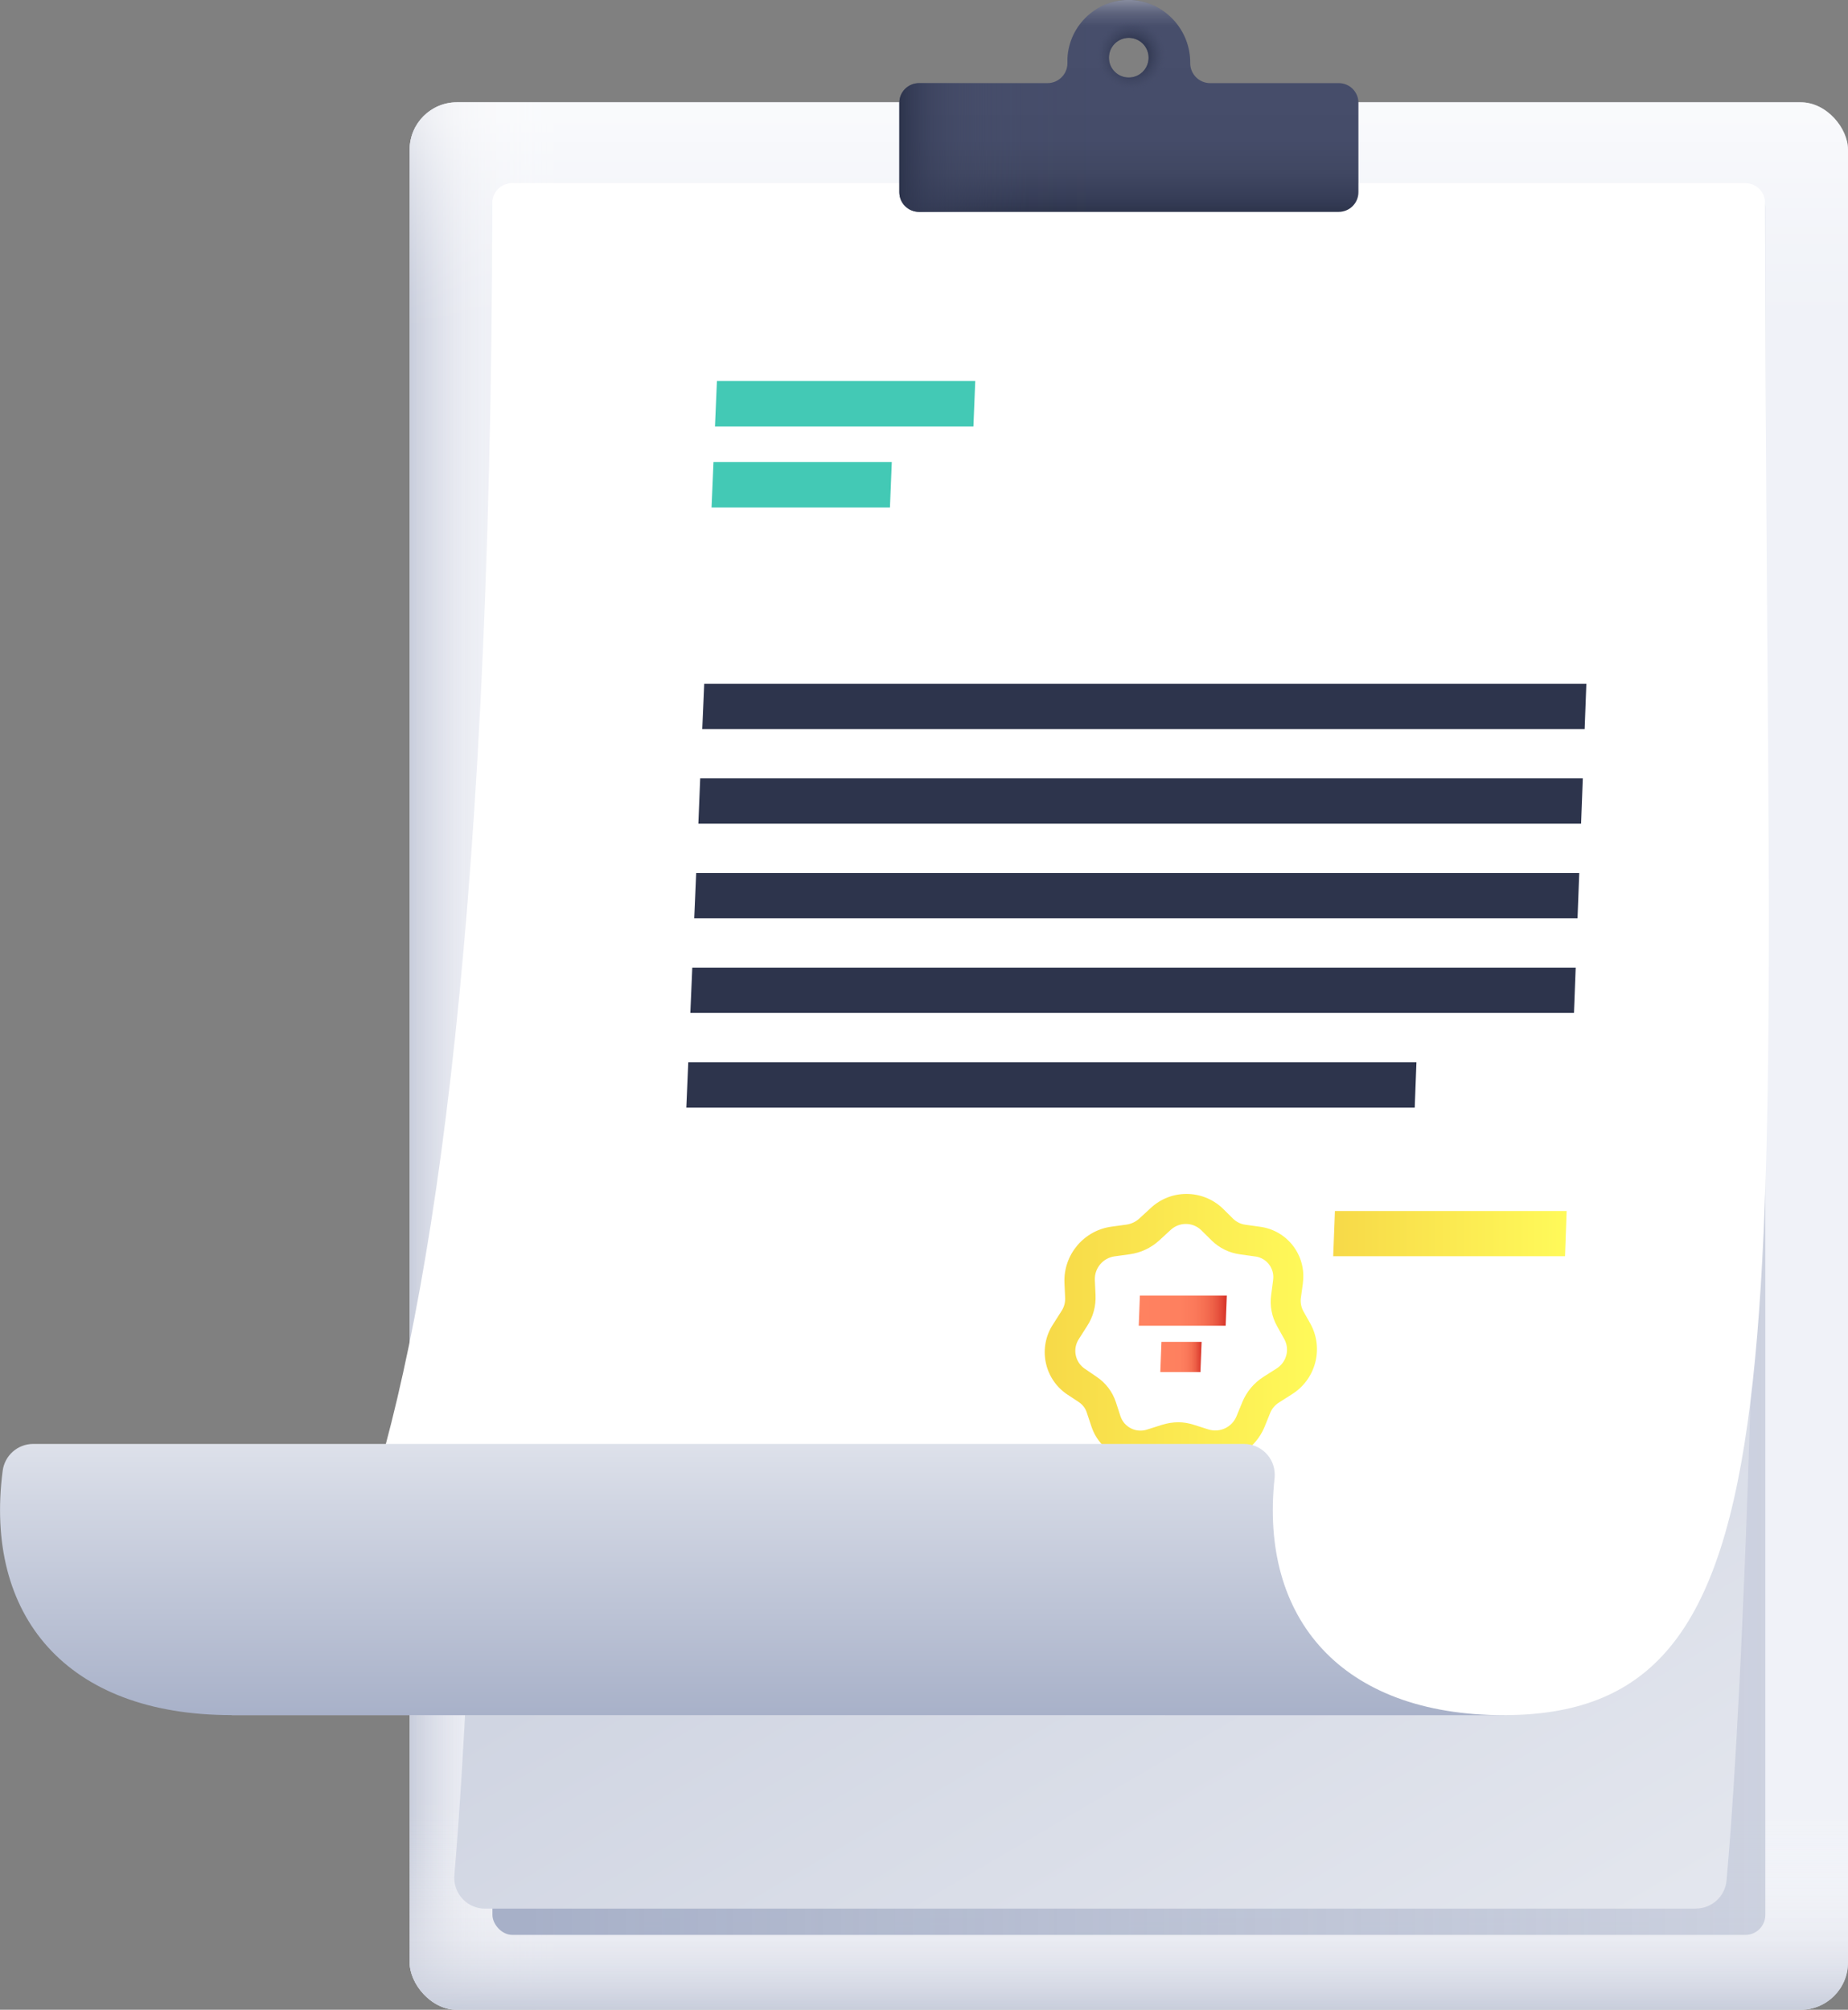
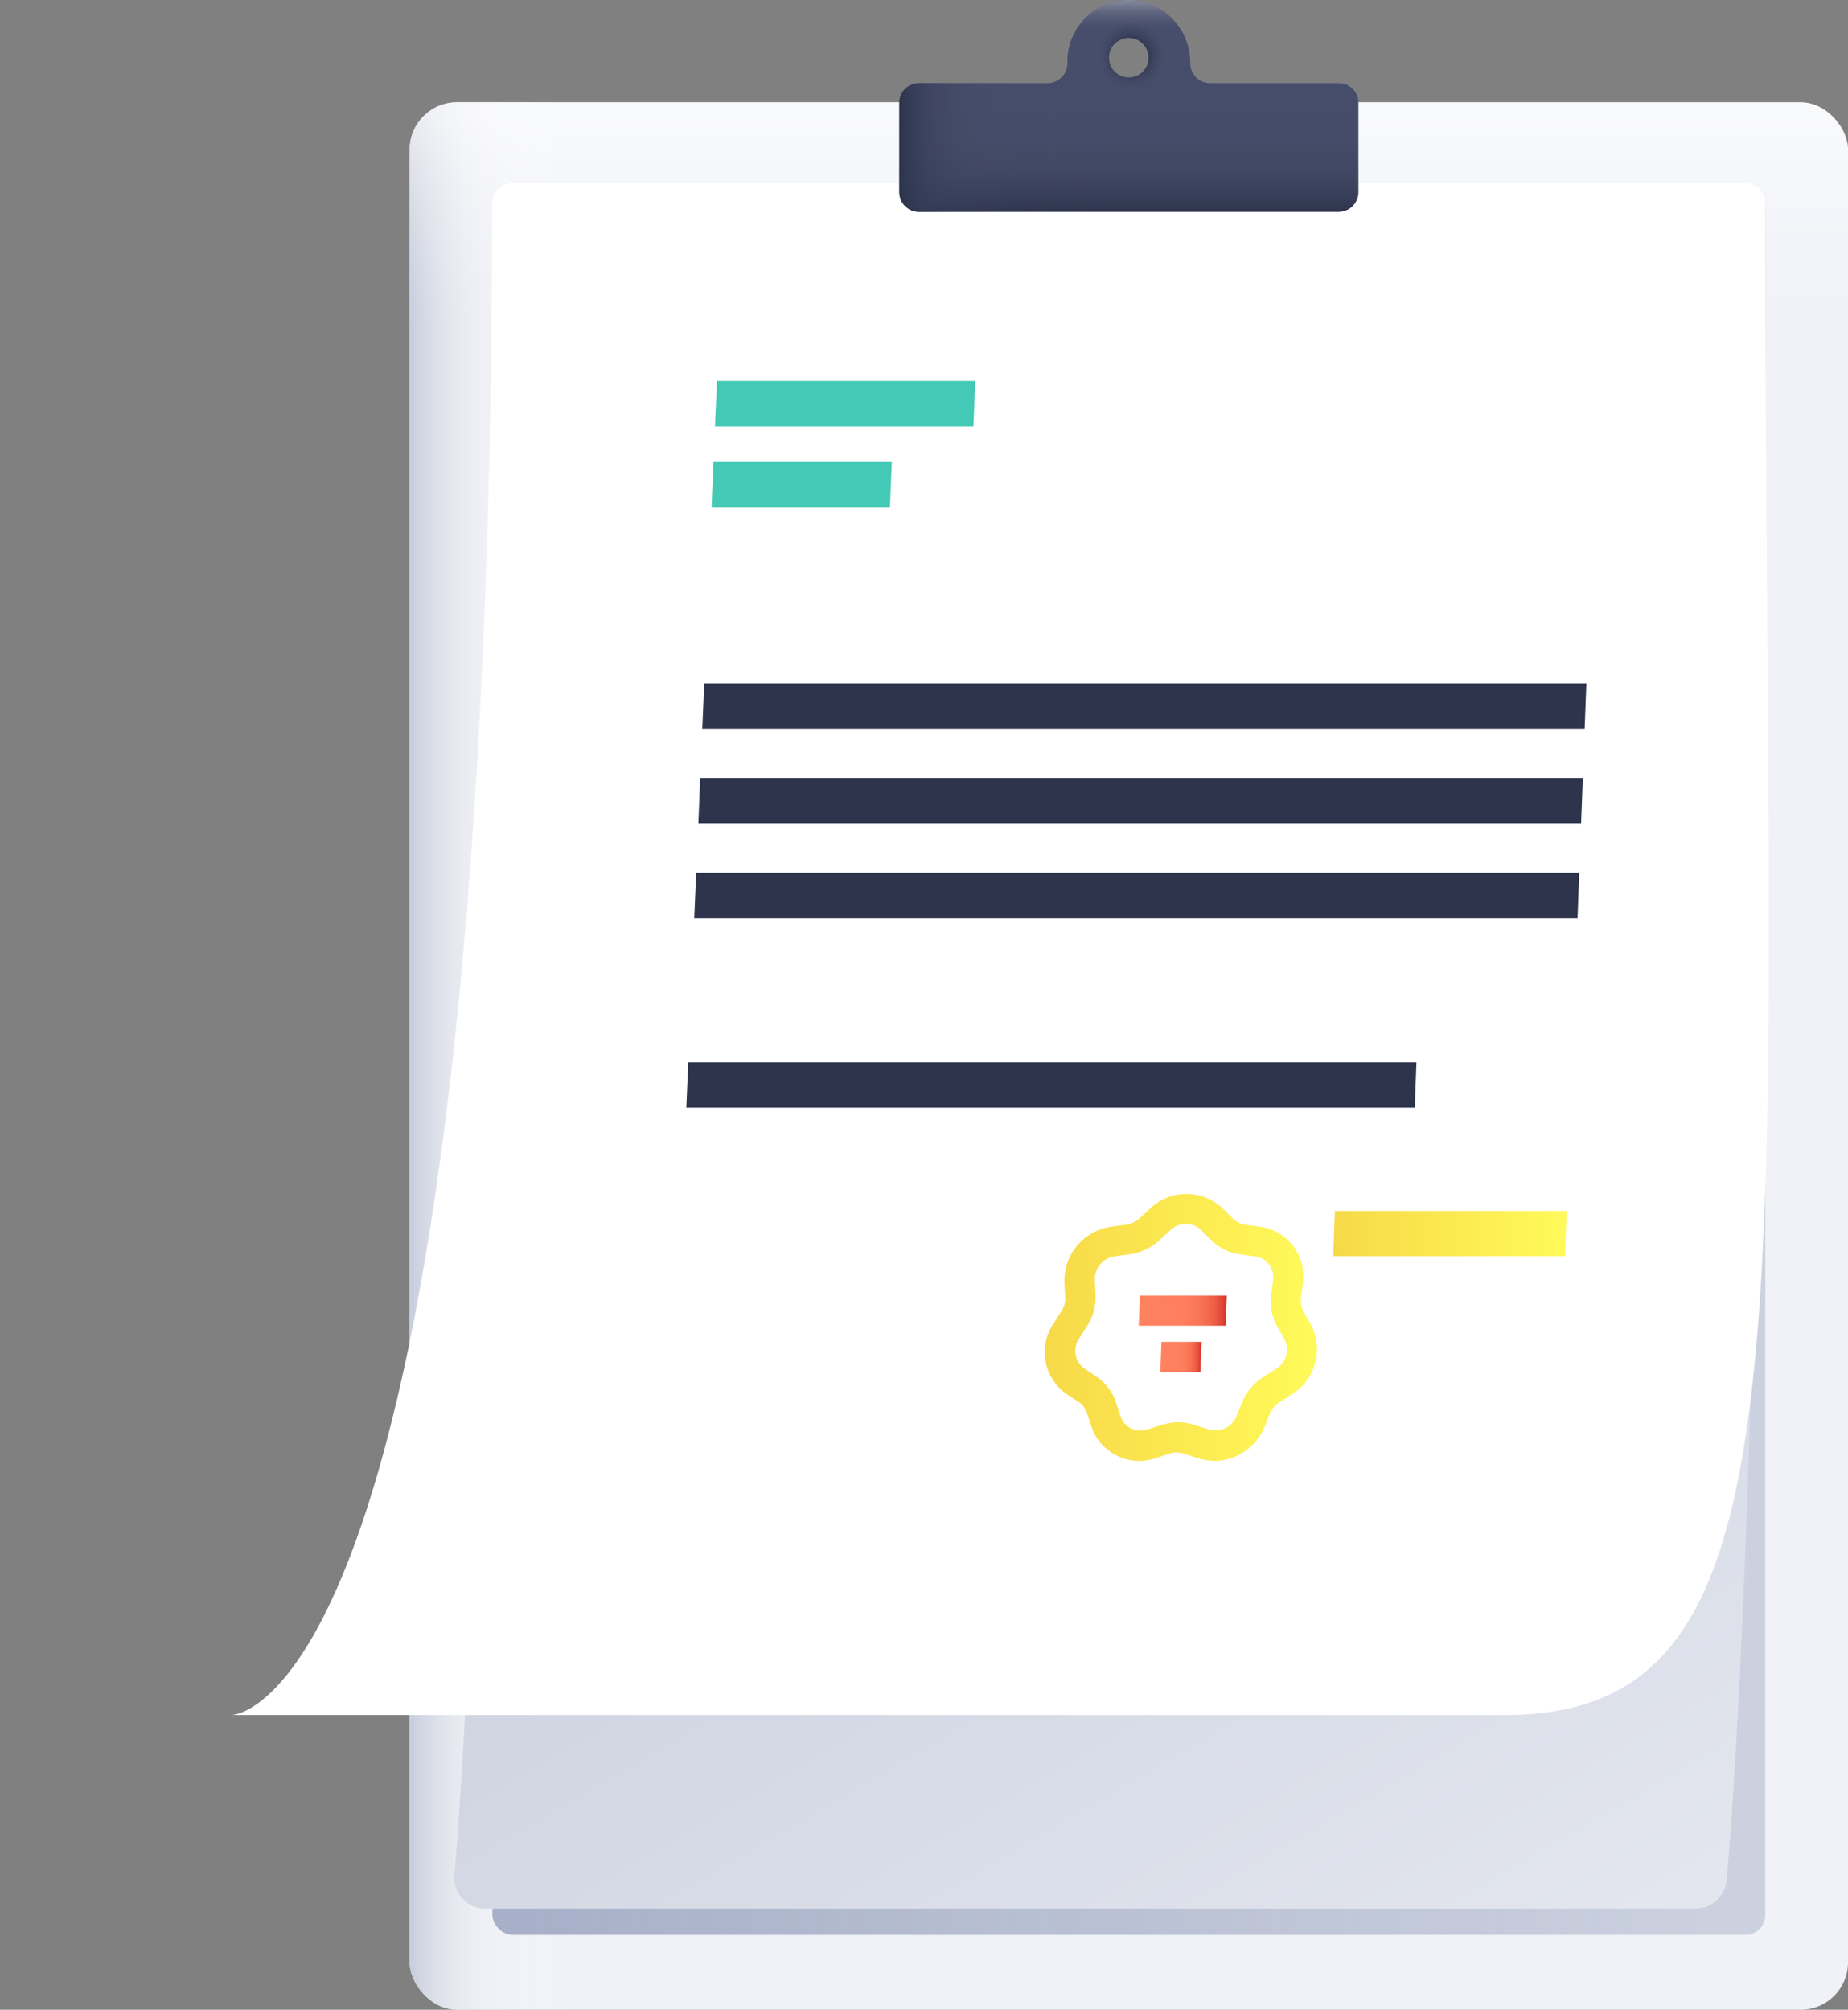
<svg xmlns="http://www.w3.org/2000/svg" xmlns:xlink="http://www.w3.org/1999/xlink" id="Calque_2" viewBox="0 0 161.18 175.28">
  <rect x="0" y="0" width="161.18" height="175.28" fill="#808080" stroke="none" />
  <defs>
    <style>.cls-1{fill:#fff;}.cls-2{fill:url(#Dégradé_sans_nom_2-2);}.cls-3{fill:url(#Dégradé_sans_nom_2);}.cls-4{fill:url(#Dégradé_sans_nom_12);}.cls-5{fill:url(#Dégradé_sans_nom_14);}.cls-6{fill:url(#Dégradé_sans_nom_9-2);}.cls-7{fill:url(#Dégradé_sans_nom_7-2);}.cls-8{fill:#f0f2f8;}.cls-9{fill:url(#Dégradé_sans_nom_3);isolation:isolate;opacity:.6;}.cls-10{fill:url(#Dégradé_sans_nom_7);}.cls-11{fill:url(#Dégradé_sans_nom_13);}.cls-12{fill:#43c9b5;}.cls-13{fill:url(#Dégradé_sans_nom_4);}.cls-14{fill:#2d344c;}.cls-15{fill:url(#Dégradé_sans_nom_9);}.cls-16{fill:url(#Dégradé_sans_nom_10-2);}.cls-17{fill:url(#Dégradé_sans_nom_11);}.cls-18{fill:url(#Dégradé_sans_nom_10);}</style>
    <linearGradient id="Dégradé_sans_nom_2" x1="35.73" y1="184.65" x2="50.39" y2="184.65" gradientTransform="translate(0 276.75) scale(1 -1)" gradientUnits="userSpaceOnUse">
      <stop offset="0" stop-color="#c8cddb" />
      <stop offset=".13" stop-color="#d3d7e3" stop-opacity=".79" />
      <stop offset=".29" stop-color="#e1e3eb" stop-opacity=".55" />
      <stop offset=".45" stop-color="#ecedf2" stop-opacity=".35" />
      <stop offset=".61" stop-color="#f4f5f8" stop-opacity=".2" />
      <stop offset=".75" stop-color="#fafbfc" stop-opacity=".09" />
      <stop offset=".89" stop-color="#fefefe" stop-opacity=".02" />
      <stop offset="1" stop-color="#fff" stop-opacity="0" />
    </linearGradient>
    <linearGradient id="Dégradé_sans_nom_2-2" x1="98.46" y1="101.47" x2="98.46" y2="120.79" xlink:href="#Dégradé_sans_nom_2" />
    <linearGradient id="Dégradé_sans_nom_3" x1="98.46" y1="266.53" x2="98.46" y2="247.13" gradientTransform="translate(0 276.75) scale(1 -1)" gradientUnits="userSpaceOnUse">
      <stop offset="0" stop-color="#fff" />
      <stop offset=".13" stop-color="#fff" stop-opacity=".81" />
      <stop offset=".3" stop-color="#fff" stop-opacity=".57" />
      <stop offset=".48" stop-color="#fff" stop-opacity=".37" />
      <stop offset=".64" stop-color="#fff" stop-opacity=".21" />
      <stop offset=".78" stop-color="#fff" stop-opacity=".09" />
      <stop offset=".91" stop-color="#fff" stop-opacity=".02" />
      <stop offset="1" stop-color="#fff" stop-opacity="0" />
    </linearGradient>
    <linearGradient id="Dégradé_sans_nom_4" x1="45.97" y1="184.23" x2="410.49" y2="184.23" gradientTransform="translate(0 276.75) scale(1 -1)" gradientUnits="userSpaceOnUse">
      <stop offset="0" stop-color="#a7b0c8" />
      <stop offset=".23" stop-color="#b9c0d3" stop-opacity=".79" />
      <stop offset=".74" stop-color="#e7eaf0" stop-opacity=".27" />
      <stop offset="1" stop-color="#fff" stop-opacity="0" />
    </linearGradient>
    <linearGradient id="Dégradé_sans_nom_10" x1="29.62" y1="300.08" x2="190.61" y2="25.2" gradientTransform="translate(0 276.75) scale(1 -1)" gradientUnits="userSpaceOnUse">
      <stop offset="0" stop-color="#a7b0c8" />
      <stop offset=".49" stop-color="#d0d5e2" />
      <stop offset="1" stop-color="#fff" />
    </linearGradient>
    <linearGradient id="Dégradé_sans_nom_7" x1="116.28" y1="169.16" x2="136.64" y2="169.16" gradientTransform="translate(0 276.75) scale(1 -1)" gradientUnits="userSpaceOnUse">
      <stop offset="0" stop-color="#f7d948" />
      <stop offset="1" stop-color="#fffa5a" />
    </linearGradient>
    <linearGradient id="Dégradé_sans_nom_7-2" x1="91.14" y1="160.97" x2="114.88" y2="160.97" xlink:href="#Dégradé_sans_nom_7" />
    <linearGradient id="Dégradé_sans_nom_9" x1="99.32" y1="162.45" x2="107" y2="162.45" gradientTransform="translate(0 276.75) scale(1 -1)" gradientUnits="userSpaceOnUse">
      <stop offset="0" stop-color="#ff8260" />
      <stop offset=".47" stop-color="#fe805f" />
      <stop offset=".64" stop-color="#fb795a" />
      <stop offset=".76" stop-color="#f56e51" />
      <stop offset=".86" stop-color="#ec5d45" />
      <stop offset=".94" stop-color="#e14736" />
      <stop offset="1" stop-color="#d63126" />
    </linearGradient>
    <linearGradient id="Dégradé_sans_nom_9-2" x1="101.2" y1="158.41" x2="104.8" y2="158.41" xlink:href="#Dégradé_sans_nom_9" />
    <linearGradient id="Dégradé_sans_nom_10-2" x1="65.6" y1="126.65" x2="65.6" y2="164.73" xlink:href="#Dégradé_sans_nom_10" />
    <linearGradient id="Dégradé_sans_nom_11" x1="98.45" y1="272.96" x2="98.45" y2="258.27" gradientTransform="translate(0 276.75) scale(1 -1)" gradientUnits="userSpaceOnUse">
      <stop offset="0" stop-color="#474e6b" />
      <stop offset=".57" stop-color="#454c69" />
      <stop offset=".77" stop-color="#404762" />
      <stop offset=".92" stop-color="#363d57" />
      <stop offset="1" stop-color="#2d344c" />
    </linearGradient>
    <linearGradient id="Dégradé_sans_nom_12" x1="96.08" y1="267.5" x2="78.51" y2="267.5" gradientTransform="translate(0 276.75) scale(1 -1)" gradientUnits="userSpaceOnUse">
      <stop offset="0" stop-color="#474e6b" stop-opacity="0" />
      <stop offset=".37" stop-color="#464d6a" stop-opacity=".03" />
      <stop offset=".56" stop-color="#444b67" stop-opacity=".13" />
      <stop offset=".72" stop-color="#3f4661" stop-opacity=".31" />
      <stop offset=".85" stop-color="#383f5a" stop-opacity=".56" />
      <stop offset=".97" stop-color="#303750" stop-opacity=".89" />
      <stop offset="1" stop-color="#2d344c" />
    </linearGradient>
    <radialGradient id="Dégradé_sans_nom_13" cx="98.68" cy="271.94" fx="98.68" fy="271.94" r="5.97" gradientTransform="translate(0 276.75) scale(1 -1)" gradientUnits="userSpaceOnUse">
      <stop offset=".18" stop-color="#2d344c" />
      <stop offset=".26" stop-color="#313851" stop-opacity=".83" />
      <stop offset=".41" stop-color="#3d445f" stop-opacity=".4" />
      <stop offset=".52" stop-color="#474e6b" stop-opacity="0" />
    </radialGradient>
    <linearGradient id="Dégradé_sans_nom_14" x1="98.45" y1="278.59" x2="98.45" y2="273.69" gradientTransform="translate(0 276.75) scale(1 -1)" gradientUnits="userSpaceOnUse">
      <stop offset="0" stop-color="#fff" />
      <stop offset=".04" stop-color="#fff" stop-opacity=".91" />
      <stop offset=".15" stop-color="#fff" stop-opacity=".7" />
      <stop offset=".26" stop-color="#fff" stop-opacity=".51" />
      <stop offset=".37" stop-color="#fff" stop-opacity=".35" />
      <stop offset=".49" stop-color="#fff" stop-opacity=".23" />
      <stop offset=".6" stop-color="#fff" stop-opacity=".13" />
      <stop offset=".72" stop-color="#fff" stop-opacity=".06" />
      <stop offset=".85" stop-color="#fff" stop-opacity="0" />
      <stop offset="1" stop-color="#fff" stop-opacity="0" />
    </linearGradient>
  </defs>
  <g id="Calque_1-2">
    <rect class="cls-8" x="35.73" y="8.92" width="125.45" height="166.36" rx="4.13" ry="4.13" />
    <rect class="cls-3" x="35.73" y="8.92" width="125.45" height="166.36" rx="4.13" ry="4.13" />
-     <rect class="cls-2" x="35.73" y="8.92" width="125.45" height="166.36" rx="4.13" ry="4.13" />
    <rect class="cls-9" x="35.73" y="8.92" width="125.45" height="166.36" rx="4.13" ry="4.13" />
    <rect class="cls-13" x="42.95" y="16.29" width="111.02" height="152.46" rx="1.74" ry="1.74" />
    <path class="cls-18" d="M147.91,166.46H42.31c-1.49,0-2.69-1.2-2.69-2.69,0-.08,0-.16,.01-.24,.85-9.76,3.29-46.32,3.33-144.57,0-1.49,1.21-2.69,2.7-2.7h105.61c1.49,0,2.69,1.2,2.69,2.69h0c-.04,100.42-2.56,136.11-3.37,145.03-.11,1.39-1.28,2.47-2.68,2.47Z" />
    <path class="cls-1" d="M131.2,149.58H20.19s22.56,0,22.75-131.88c0-.96,.78-1.73,1.73-1.73h107.55c.96,0,1.73,.78,1.73,1.73,.05,98.22,4.67,131.88-22.76,131.88Z" />
    <polygon class="cls-12" points="84.9 37.19 62.36 37.19 62.53 33.23 85.06 33.23 84.9 37.19" />
    <polygon class="cls-14" points="138.21 63.59 61.25 63.59 61.42 59.64 138.36 59.64 138.21 63.59" />
    <polygon class="cls-14" points="137.9 71.84 60.91 71.84 61.07 67.89 138.05 67.89 137.9 71.84" />
    <polygon class="cls-14" points="137.59 80.09 60.55 80.09 60.72 76.14 137.74 76.14 137.59 80.09" />
-     <polygon class="cls-14" points="137.28 88.34 60.21 88.34 60.38 84.4 137.43 84.4 137.28 88.34" />
    <polygon class="cls-10" points="136.5 109.56 116.28 109.56 116.43 105.62 136.64 105.62 136.5 109.56" />
    <polygon class="cls-14" points="123.39 96.6 59.86 96.6 60.03 92.65 123.54 92.65 123.39 96.6" />
    <polygon class="cls-12" points="77.62 44.26 62.06 44.26 62.23 40.3 77.78 40.3 77.62 44.26" />
    <path class="cls-7" d="M105.89,127.4c-.48,0-.95-.07-1.41-.22l-1.26-.41c-.38-.13-.8-.13-1.18,0l-1.26,.41c-2.29,.78-4.78-.44-5.57-2.72l-.42-1.26c-.12-.38-.37-.7-.7-.92l-1.06-.7c-1.99-1.38-2.51-4.1-1.16-6.12l.72-1.13c.22-.34,.33-.74,.31-1.14l-.06-1.31c-.1-2.45,1.69-4.58,4.12-4.9l1.31-.18c.4-.06,.78-.24,1.08-.51l.99-.91c1.76-1.67,4.52-1.67,6.29,0l.92,.91c.29,.28,.65,.46,1.05,.52l1.29,.18c2.38,.31,4.05,2.48,3.75,4.86v.05l-.18,1.31c-.05,.4,.03,.8,.22,1.15l.63,1.12c1.16,2.15,.44,4.83-1.63,6.12l-1.13,.72c-.35,.22-.62,.54-.77,.92l-.51,1.26c-.75,1.76-2.47,2.91-4.39,2.92Zm-3.14-3.36c.48,0,.95,.08,1.4,.23l1.26,.4c.98,.3,2.04-.19,2.43-1.14l.52-1.26c.37-.9,1.02-1.67,1.84-2.19l1.13-.72c.87-.54,1.18-1.66,.69-2.56l-.63-1.13c-.47-.83-.65-1.79-.52-2.73l.17-1.3c.14-1-.55-1.92-1.55-2.06h-.02l-1.29-.18c-.95-.12-1.83-.55-2.51-1.22l-.92-.91c-.74-.7-1.9-.7-2.65,0l-.99,.91c-.72,.66-1.62,1.08-2.58,1.21l-1.31,.18c-1.02,.14-1.77,1.03-1.73,2.06l.06,1.3c.05,.97-.21,1.92-.74,2.73l-.72,1.13c-.55,.85-.33,1.98,.49,2.56l1.07,.73c.78,.52,1.37,1.29,1.67,2.19l.41,1.26c.33,.96,1.38,1.47,2.34,1.14l1.26-.4c.47-.15,.97-.23,1.46-.23h-.03Z" />
    <polygon class="cls-15" points="106.9 115.62 99.32 115.62 99.42 112.99 107 112.99 106.9 115.62" />
    <polygon class="cls-6" points="104.7 119.66 101.2 119.66 101.3 117.03 104.8 117.03 104.7 119.66" />
-     <path class="cls-16" d="M20.19,149.58c-14.46,0-21.58-8.72-19.96-21.29,.17-1.35,1.31-2.36,2.67-2.36H108.49c1.48,0,2.69,1.19,2.69,2.68,0,.09,0,.19-.01,.28-1.33,12.24,5.78,20.7,20.03,20.7H20.19Z" />
    <path class="cls-17" d="M116.75,7.25h-11.2c-.96,0-1.74-.78-1.74-1.74h0c.03-2.9-2.21-5.32-5.1-5.51-2.96-.14-5.47,2.14-5.61,5.1,0,.09,0,.17,0,.26v.15c0,.96-.78,1.74-1.74,1.74h-11.2c-.95,0-1.72,.76-1.72,1.71,0,0,0,0,0,.01v7.79c0,.95,.77,1.72,1.72,1.72h36.6c.95,0,1.72-.77,1.72-1.72v-7.79c0-.95-.76-1.72-1.71-1.72,0,0,0,0-.01,0Zm-18.3-3.95c.95,0,1.73,.77,1.73,1.73s-.77,1.73-1.73,1.73-1.73-.77-1.73-1.73h0c0-.95,.77-1.73,1.73-1.73h0Z" />
-     <path class="cls-4" d="M116.75,7.25h-11.2c-.96,0-1.74-.78-1.74-1.74h0c.03-2.9-2.21-5.32-5.1-5.51-2.96-.14-5.47,2.14-5.61,5.1,0,.09,0,.17,0,.26v.15c0,.96-.78,1.74-1.74,1.74h-11.2c-.95,0-1.72,.76-1.72,1.71,0,0,0,0,0,.01v7.79c0,.95,.77,1.72,1.72,1.72h36.6c.95,0,1.72-.77,1.72-1.72v-7.79c0-.95-.76-1.72-1.71-1.72,0,0,0,0-.01,0Zm-18.3-3.95c.95,0,1.73,.77,1.73,1.73s-.77,1.73-1.73,1.73-1.73-.77-1.73-1.73h0c0-.95,.77-1.73,1.73-1.73h0Z" />
+     <path class="cls-4" d="M116.75,7.25h-11.2c-.96,0-1.74-.78-1.74-1.74h0c.03-2.9-2.21-5.32-5.1-5.51-2.96-.14-5.47,2.14-5.61,5.1,0,.09,0,.17,0,.26v.15c0,.96-.78,1.74-1.74,1.74h-11.2c-.95,0-1.72,.76-1.72,1.71,0,0,0,0,0,.01v7.79c0,.95,.77,1.72,1.72,1.72h36.6c.95,0,1.72-.77,1.72-1.72c0-.95-.76-1.72-1.71-1.72,0,0,0,0-.01,0Zm-18.3-3.95c.95,0,1.73,.77,1.73,1.73s-.77,1.73-1.73,1.73-1.73-.77-1.73-1.73h0c0-.95,.77-1.73,1.73-1.73h0Z" />
    <path class="cls-11" d="M116.75,7.25h-11.2c-.96,0-1.74-.78-1.74-1.74h0c.03-2.9-2.21-5.32-5.1-5.51-2.96-.14-5.47,2.14-5.61,5.1,0,.09,0,.17,0,.26v.15c0,.96-.78,1.74-1.74,1.74h-11.2c-.95,0-1.72,.76-1.72,1.71,0,0,0,0,0,.01v7.79c0,.95,.77,1.72,1.72,1.72h36.6c.95,0,1.72-.77,1.72-1.72v-7.79c0-.95-.76-1.72-1.71-1.72,0,0,0,0-.01,0Zm-18.3-3.95c.95,0,1.73,.77,1.73,1.73s-.77,1.73-1.73,1.73-1.73-.77-1.73-1.73h0c0-.95,.77-1.73,1.73-1.73h0Z" />
    <path class="cls-5" d="M116.75,7.25h-11.2c-.96,0-1.74-.78-1.74-1.74h0c.03-2.9-2.21-5.32-5.1-5.51-2.96-.14-5.47,2.14-5.61,5.1,0,.09,0,.17,0,.26v.15c0,.96-.78,1.74-1.74,1.74h-11.2c-.95,0-1.72,.76-1.72,1.71,0,0,0,0,0,.01v7.79c0,.95,.77,1.72,1.72,1.72h36.6c.95,0,1.72-.77,1.72-1.72v-7.79c0-.95-.76-1.72-1.71-1.72,0,0,0,0-.01,0Zm-18.3-3.95c.95,0,1.73,.77,1.73,1.73s-.77,1.73-1.73,1.73-1.73-.77-1.73-1.73h0c0-.95,.77-1.73,1.73-1.73h0Z" />
  </g>
</svg>